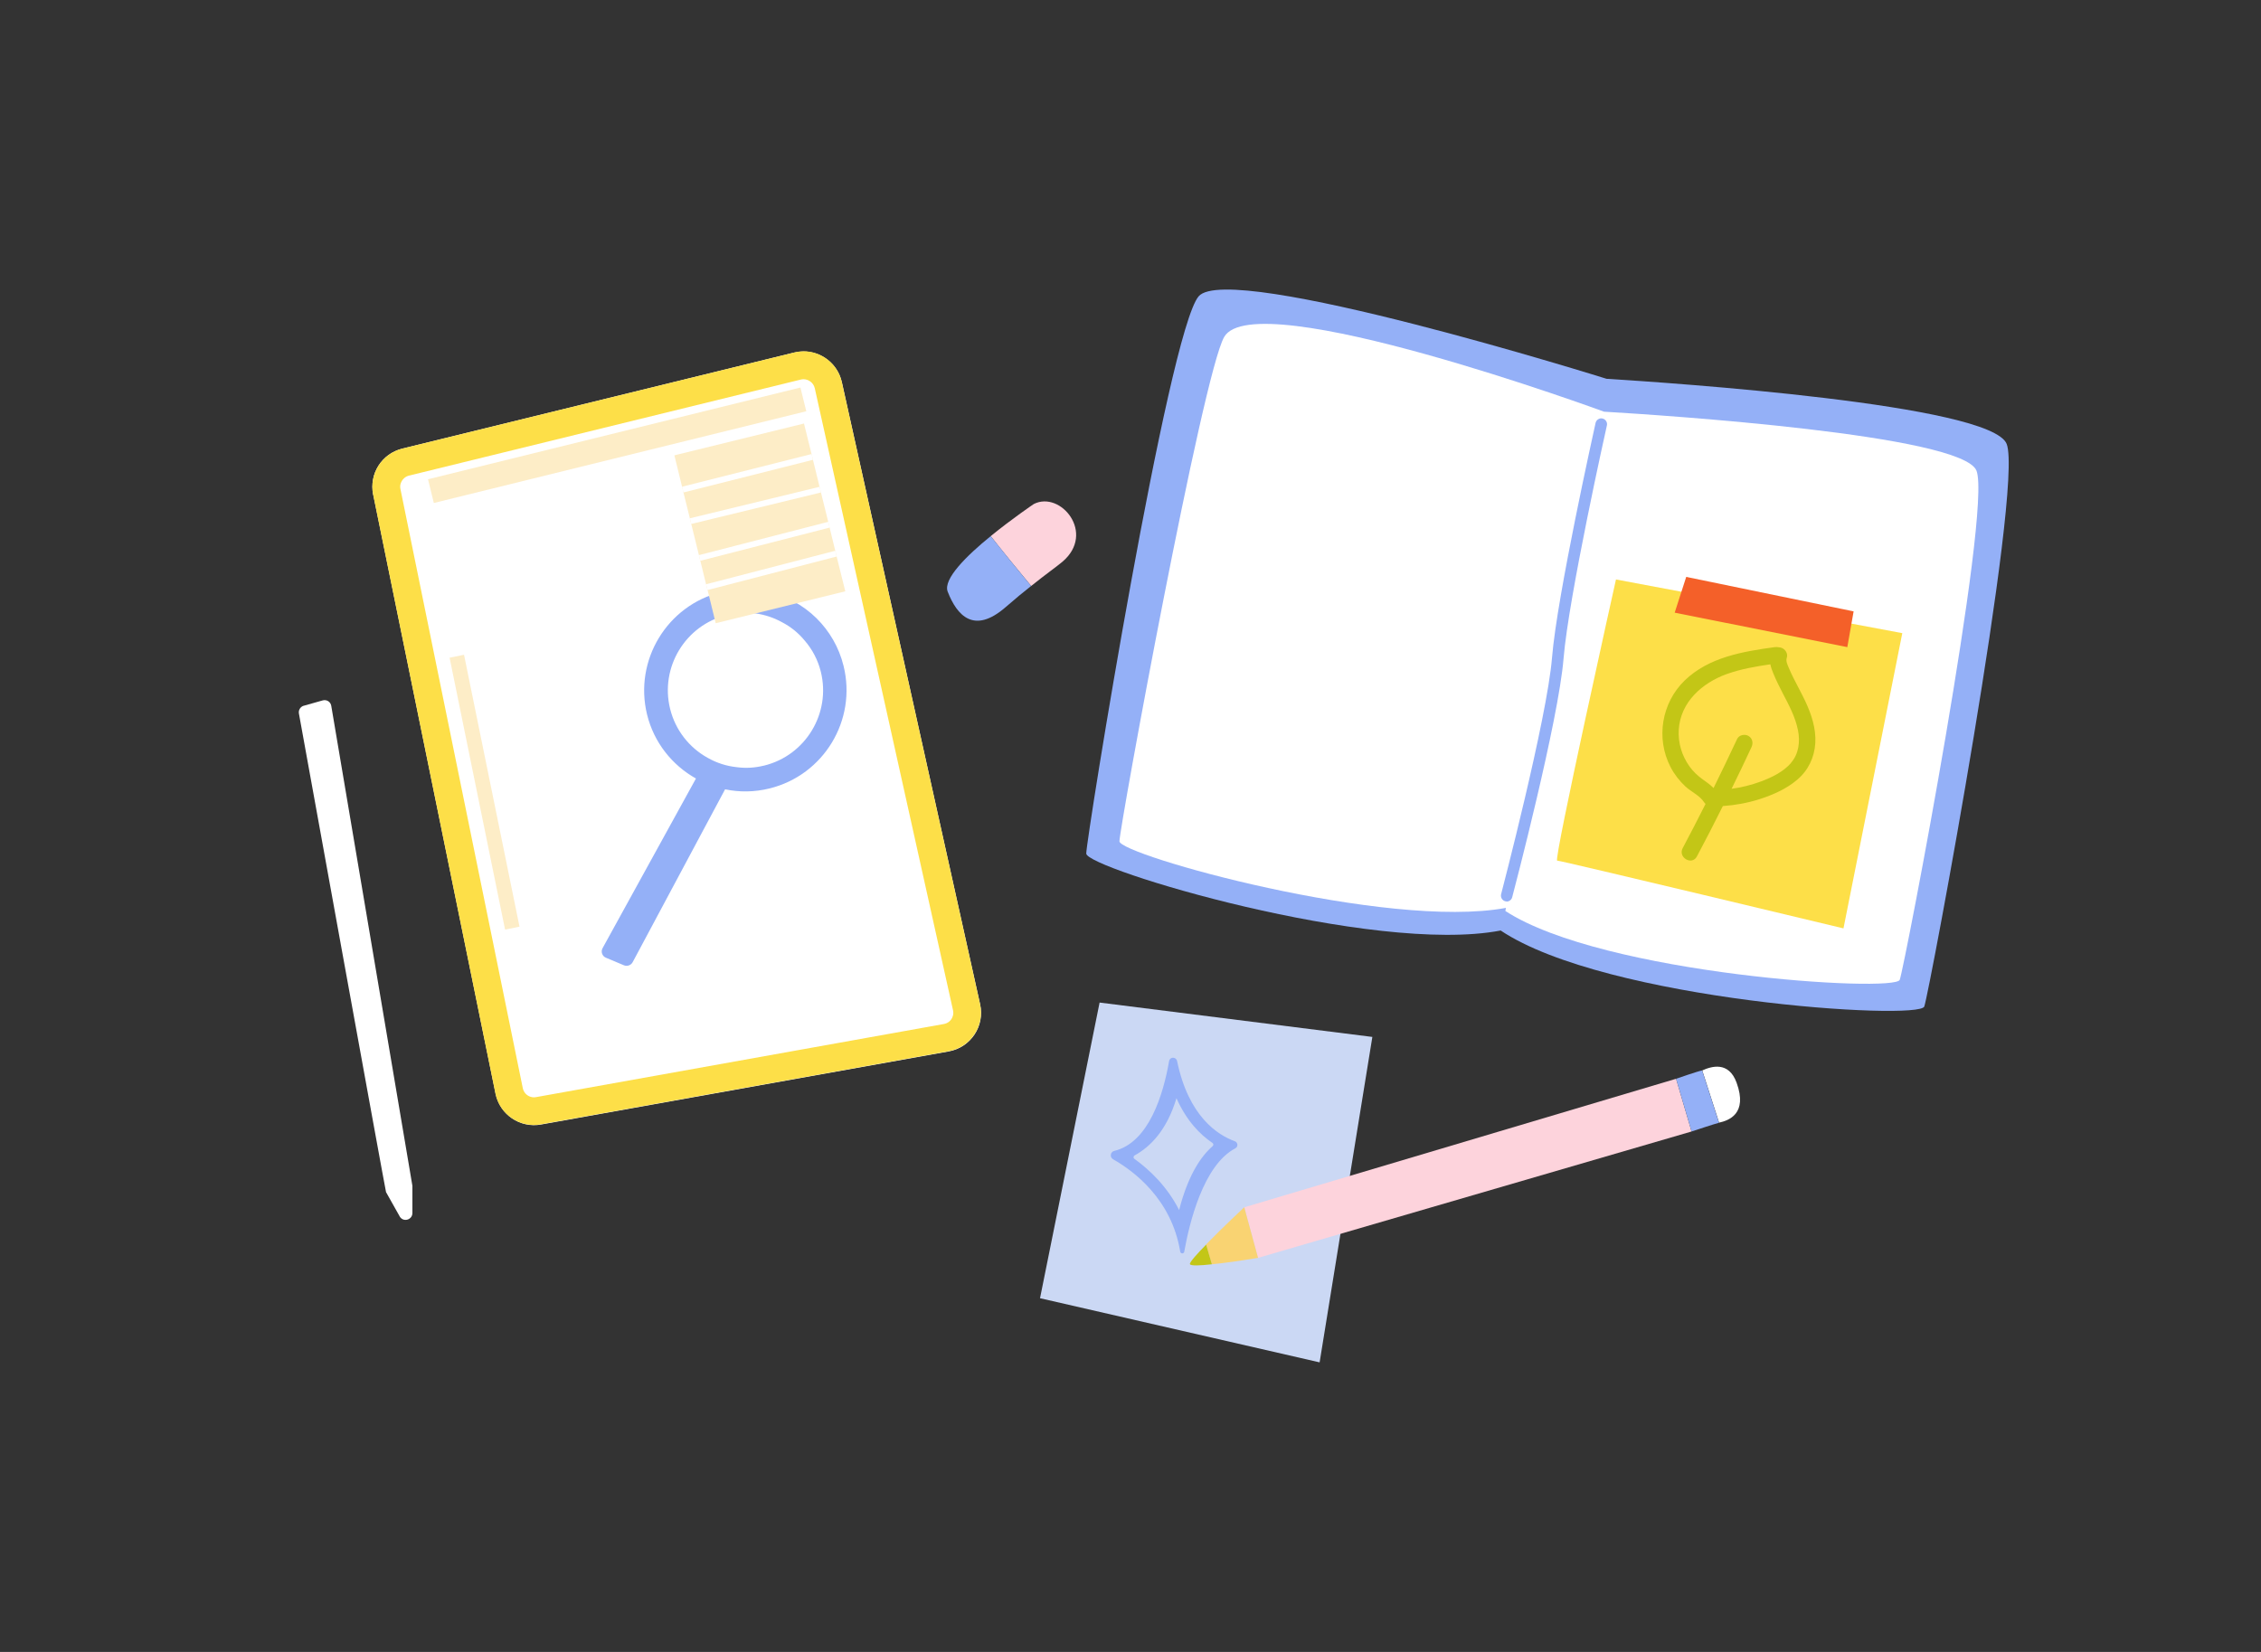
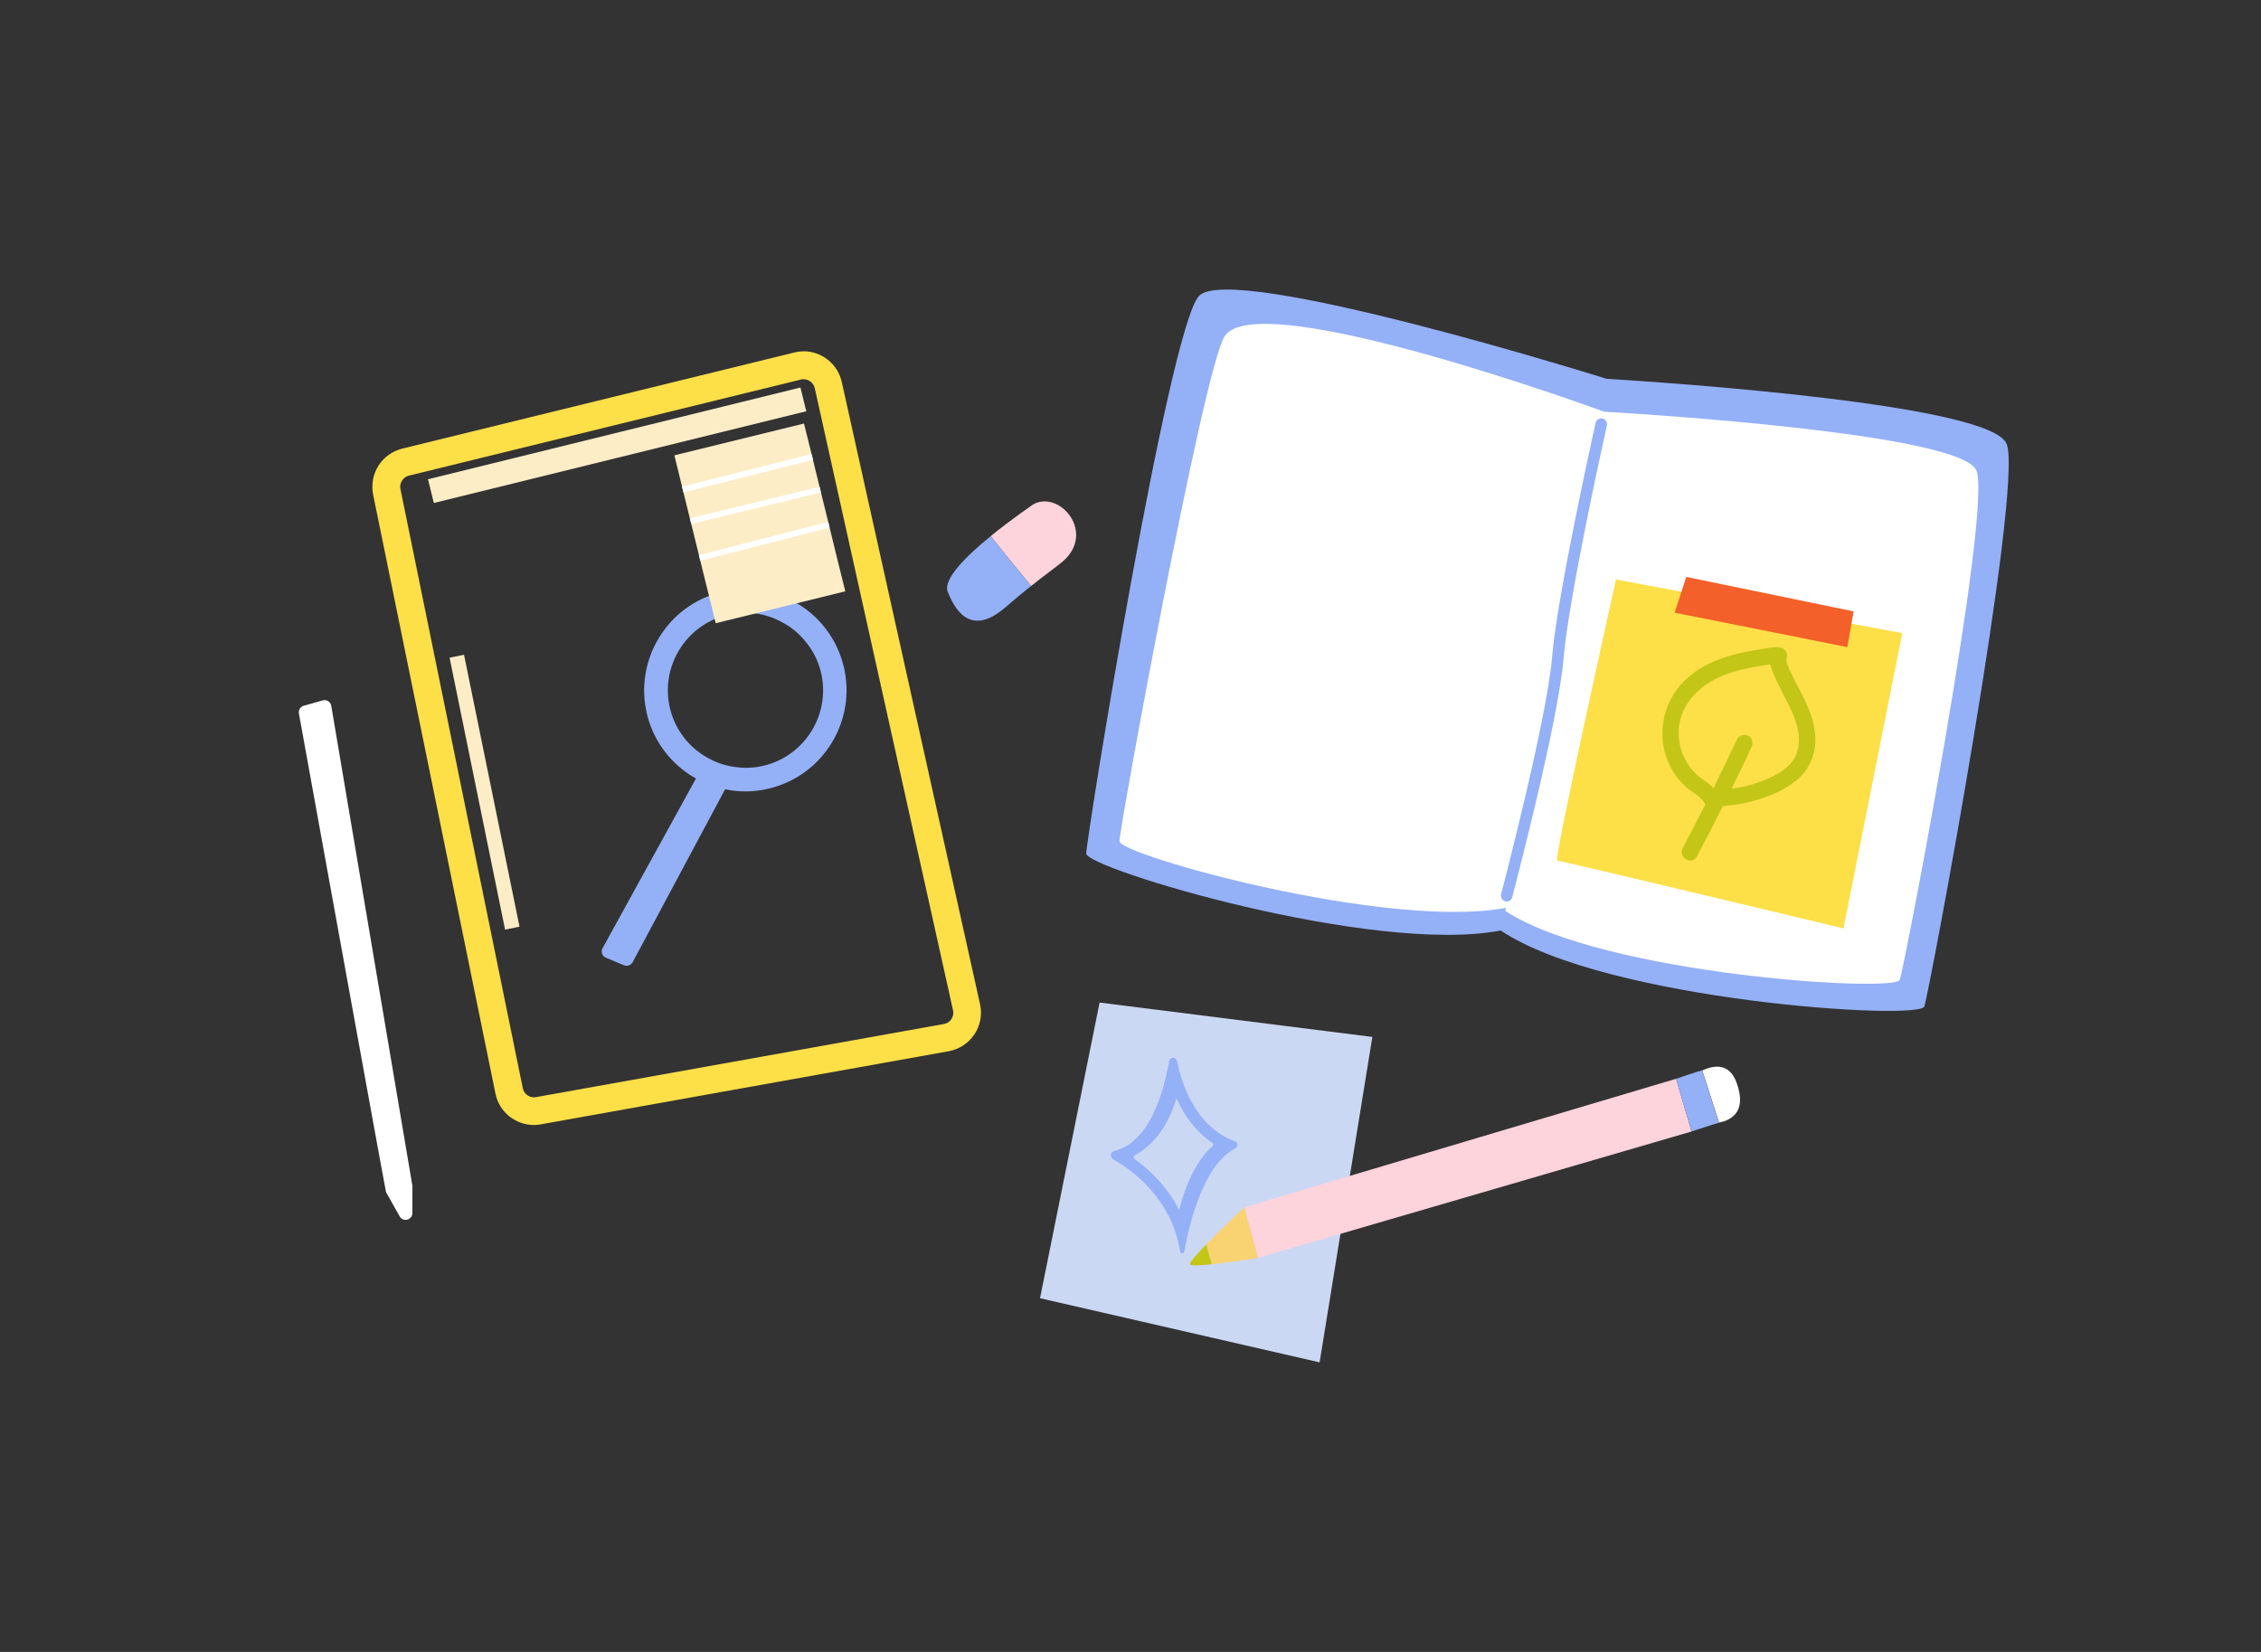
<svg xmlns="http://www.w3.org/2000/svg" id="illu" viewBox="0 0 211.79 154.77">
  <rect x="0" y="0" width="211.79" height="154.77" fill="#333333" stroke="none" />
  <defs>
    <style>      .cls-1 {        fill: #94b0f7;      }      .cls-1, .cls-2, .cls-3, .cls-4, .cls-5, .cls-6, .cls-7, .cls-8, .cls-9, .cls-10 {        stroke-width: 0px;      }      .cls-2 {        fill: #cbd8f4;      }      .cls-3 {        fill: #f46029;      }      .cls-4 {        fill: #c3c616;      }      .cls-5 {        fill: #94b0f7;      }      .cls-6 {        fill: #fdd3dc;      }      .cls-7 {        fill: #f9d372;      }      .cls-8 {        fill: #fddf48;      }      .cls-9 {        fill: #fdedc7;      }      .cls-10 {        fill: #fff;      }    </style>
  </defs>
  <path class="cls-1" d="M180.25,94.3c-.48,1.35-29.83-.53-39.68-7.12h0c-11.97,2.29-38.82-5.81-38.82-7.21s7.66-48.85,10.53-52.21c2.87-3.35,38.21,7.73,38.21,7.73h0c5.95.37,36.05,2.39,37.48,6.11,1.58,4.13-7.23,51.34-7.72,52.7Z" />
  <path class="cls-10" d="M177.95,91.8c-.45,1.22-27.77-.48-36.94-6.45l.05-.29c-11.15,2.07-36.2-4.97-36.2-6.24s7.79-43.74,9.81-47.25c2.88-5.02,35.58,7,35.58,7,5.54.33,33.57,2.16,34.89,5.53,1.47,3.74-6.73,46.46-7.19,47.7Z" />
  <path class="cls-10" d="M28.46,66.12l1.77-.5c.37-.1.74.13.8.51l7.6,44.97s0,.07,0,.11v2.44c0,.62-.8.88-1.16.37l-1.31-2.33c-.05-.08-8.16-44.84-8.16-44.84-.06-.32.14-.64.45-.73Z" />
  <g>
-     <path class="cls-10" d="M34.96,46.34l11.46,56.13c.4,1.96,2.29,3.24,4.25,2.89l38.2-6.85c2.06-.37,3.4-2.38,2.94-4.42l-12.95-58.28c-.45-2.01-2.46-3.27-4.47-2.78l-36.71,9c-.96.24-1.74.83-2.23,1.6s-.69,1.74-.5,2.7Z" />
    <path class="cls-8" d="M75.27,35.53c.43,0,.92.29,1.05.84l12.95,58.28c.09.39-.06.69-.15.83-.09.14-.31.39-.71.46l-38.2,6.85c-.06.01-.13.02-.19.02-.51,0-.95-.36-1.05-.86l-11.46-56.13c-.08-.37.06-.65.15-.79.09-.14.29-.38.65-.47l36.71-9c.09-.02.17-.03.26-.03M75.27,32.92c-.29,0-.58.03-.88.11l-36.71,9c-.96.24-1.74.83-2.23,1.6-.49.78-.69,1.74-.5,2.7l11.46,56.13c.35,1.74,1.89,2.94,3.6,2.94.22,0,.43-.02.65-.06l38.2-6.85c2.06-.37,3.4-2.38,2.94-4.42l-12.95-58.28c-.38-1.72-1.91-2.88-3.59-2.88h0Z" />
  </g>
  <path class="cls-6" d="M96.59,54.9c-1.16-1.39-2.71-3.29-3.79-4.67,2.02-1.65,4.04-3.01,4.04-3.01,2.5-1.27,5.83,2.73,2.68,5.41-.57.48-1.47,1.1-2.93,2.27Z" />
  <path class="cls-1" d="M88.77,55.43c-.45-1.18,1.79-3.38,4.03-5.2,1.09,1.38,2.63,3.28,3.79,4.67-.68.53-1.46,1.17-2.4,1.99-2.96,2.57-4.55.78-5.42-1.46Z" />
  <polygon class="cls-2" points="103 93.93 97.42 121.63 123.61 127.64 128.55 97.15 103 93.93" />
  <g>
    <polygon class="cls-6" points="158.45 106.01 117.84 117.85 116.56 113.11 157 101.07 158.45 106.01" />
    <path class="cls-10" d="M161.03,105.19l-1.58-4.9c.86-.39,2.48-.89,3.22,1.15,1.06,2.91-.73,3.54-1.64,3.74Z" />
    <path class="cls-7" d="M117.84,117.85s-2.46.42-4.33.6l-.54-1.85c1.49-1.54,3.58-3.49,3.58-3.49l1.29,4.73Z" />
  </g>
  <path class="cls-4" d="M113.51,118.45c-1.12.13-2.02.16-2.05-.02-.03-.17.65-.94,1.52-1.82l.54,1.85Z" />
  <path class="cls-1" d="M161.03,105.19c-.29.06-2.58.82-2.58.82l-1.45-4.94s2-.7,2.44-.78l1.58,4.9Z" />
  <path class="cls-1" d="M141.14,84.46s-.09,0-.14-.02c-.29-.08-.46-.37-.39-.66.04-.16,4.3-16.42,4.77-22.17.48-5.84,3.94-21.33,4.08-21.99.07-.29.36-.48.65-.41.29.07.48.36.41.65-.04.16-3.59,16.07-4.06,21.84-.48,5.85-4.63,21.69-4.81,22.36-.06.24-.28.41-.53.41Z" />
  <path class="cls-8" d="M151.37,54.29s-5.87,26.34-5.51,26.34,26.82,6.35,26.82,6.35l5.51-27.66-26.82-5.03Z" />
  <polygon class="cls-3" points="157.95 54.05 156.87 57.4 173.04 60.63 173.63 57.28 157.95 54.05" />
  <path class="cls-4" d="M169.1,65.69c-.34-.72-.73-1.42-1.09-2.14-.16-.32-.31-.64-.45-.97-.12-.3-.3-.64-.19-.95.14-.39-.16-.85-.54-.95-.06-.02-.12-.02-.18-.03-.13-.03-.27-.04-.41-.02-2.99.41-6.17.94-8.43,3.12-2.17,2.1-2.72,5.43-1.33,8.11.35.68.84,1.31,1.4,1.83.54.5,1.34.84,1.74,1.47.04.06.09.11.14.16-.7,1.39-1.41,2.77-2.14,4.14-.47.88.87,1.66,1.33.78.83-1.56,1.64-3.13,2.43-4.72,1.16-.08,2.31-.29,3.42-.64,1.27-.41,2.53-.96,3.55-1.83,1.03-.87,1.61-2.09,1.69-3.43.08-1.38-.37-2.72-.95-3.95ZM167.78,71.47c-.74.85-1.8,1.36-2.84,1.75-.89.33-1.81.56-2.74.68.63-1.29,1.26-2.59,1.86-3.89.18-.38.11-.83-.28-1.06-.33-.2-.88-.1-1.06.28-.72,1.54-1.46,3.08-2.21,4.6-.31-.31-.66-.56-1.03-.82-.46-.33-.89-.74-1.22-1.2-.72-1.01-1.08-2.19-1.01-3.43.15-2.59,2.19-4.4,4.5-5.23,1.32-.47,2.7-.71,4.08-.91.06.3.17.6.29.88.26.63.56,1.23.87,1.83.58,1.11,1.18,2.22,1.43,3.47.21,1.05.08,2.21-.65,3.04Z" />
  <path class="cls-5" d="M110.2,102.89c.94,2.11,2.2,3.4,3.37,4.19.11.07.11.21.02.3-1.11.97-2.16,2.6-2.95,5.29-.07.23-.13.47-.19.7-1.13-2.23-2.78-3.78-4.19-4.8-.12-.08-.1-.25.02-.32,1.5-.82,3.03-2.39,3.92-5.36M109.87,96.41,104.37,107.83c-.37.09-.44.59-.11.78,1.92,1.09,5.48,3.72,6.29,8.65.04.22.34.23.38.01.47-2.65,1.78-8.11,4.78-9.68.29-.15.25-.56-.05-.67-1.6-.58-4.33-2.32-5.4-7.51-.09-.41-.67-.42-.75,0-.54,3.12-1.89,7.64-5.14,8.42Z" />
  <rect class="cls-9" x="39.84" y="40.58" width="35.93" height="2.29" transform="translate(-8.3 15.03) rotate(-13.84)" />
  <rect class="cls-9" x="32.38" y="73.53" width="26" height="1.38" transform="translate(109.04 14.92) rotate(78.47)" />
  <path class="cls-5" d="M76.49,57.93c-.64-.63-1.37-1.17-2.16-1.59-2-1.09-4.4-1.46-6.78-.87-5.07,1.25-8.18,6.4-6.94,11.47.65,2.65,2.37,4.76,4.58,6l-8.75,15.9c-.18.33-.03.75.32.89l1.69.71c.3.12.65,0,.81-.29,0,0,4.07-7.61,8.66-16.2,1.33.28,2.75.27,4.16-.08,5.08-1.25,8.19-6.39,6.94-11.47-.43-1.76-1.33-3.28-2.54-4.48ZM71.56,71.73c-.85.21-1.7.26-2.52.15-.98-.1-1.92-.4-2.77-.89-1.69-.94-3-2.56-3.5-4.58-.96-3.89,1.43-7.84,5.32-8.79,1.81-.45,3.64-.17,5.17.68.81.42,1.53,1,2.12,1.72.71.82,1.23,1.8,1.51,2.92.96,3.89-1.43,7.84-5.32,8.79Z" />
  <polygon class="cls-9" points="79.18 55.4 67.04 58.39 66.28 55.28 66.14 54.74 65.6 52.54 65.47 52.01 64.75 49.09 64.62 48.56 64.02 46.14 63.89 45.6 63.17 42.66 75.31 39.68 76.02 42.54 76.15 43.08 76.77 45.61 76.9 46.14 77.58 48.89 77.71 49.43 78.24 51.6 78.37 52.14 79.18 55.4" />
  <polygon class="cls-10" points="76.15 43.08 64.02 46.14 63.89 45.6 76.02 42.54 76.15 43.08" />
  <polygon class="cls-10" points="76.9 46.14 64.75 49.09 64.62 48.56 76.77 45.61 76.9 46.14" />
  <polygon class="cls-10" points="77.71 49.43 65.6 52.54 65.47 52.01 77.58 48.89 77.71 49.43" />
-   <polygon class="cls-10" points="78.37 52.14 66.28 55.28 66.14 54.74 78.24 51.6 78.37 52.14" />
</svg>